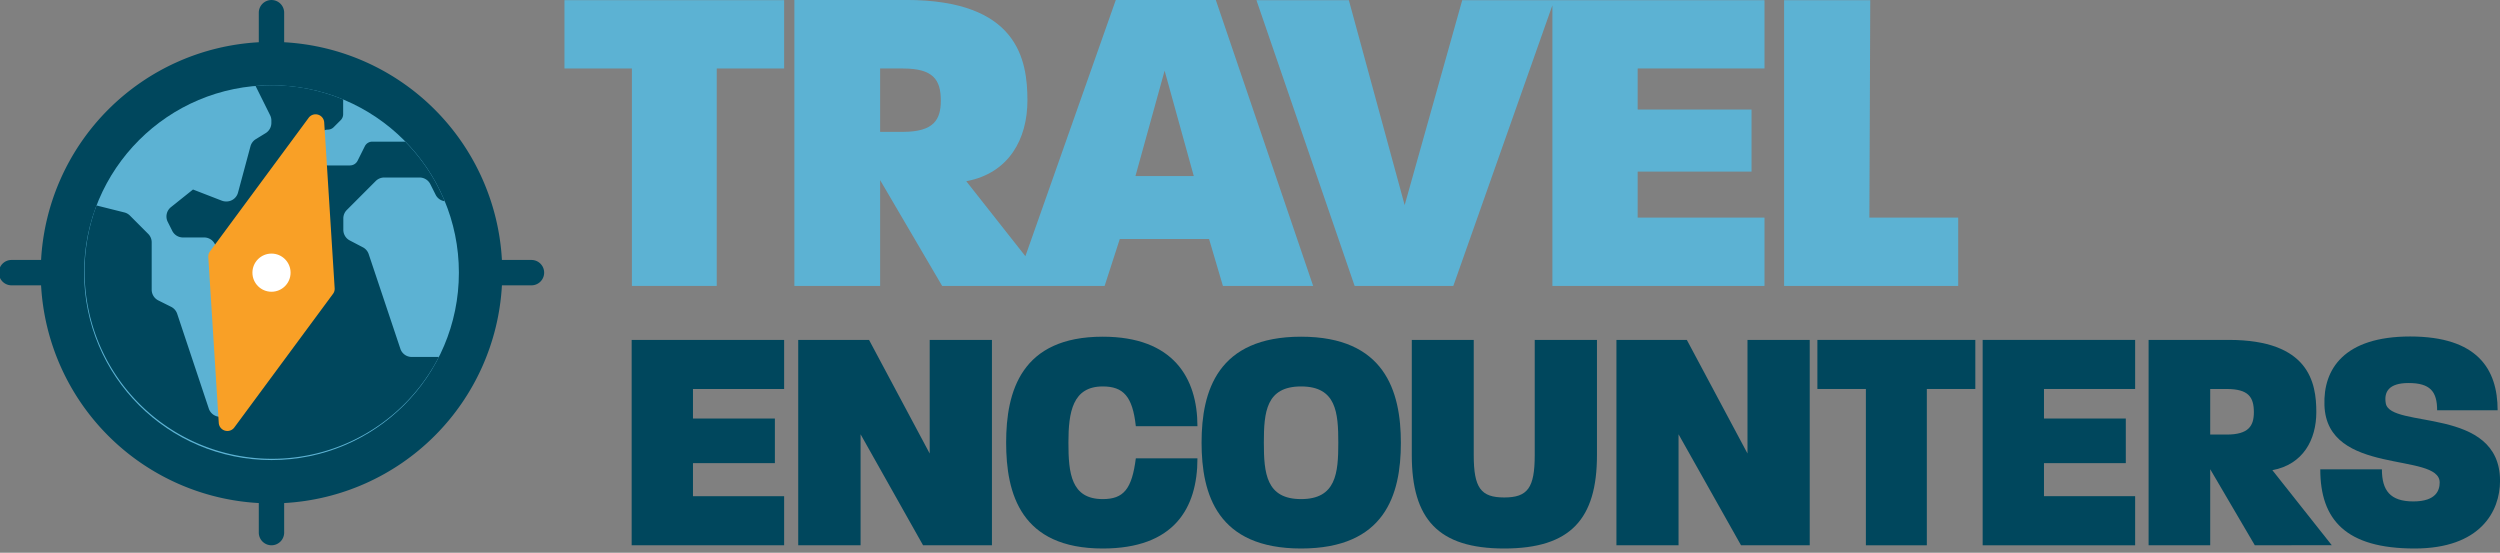
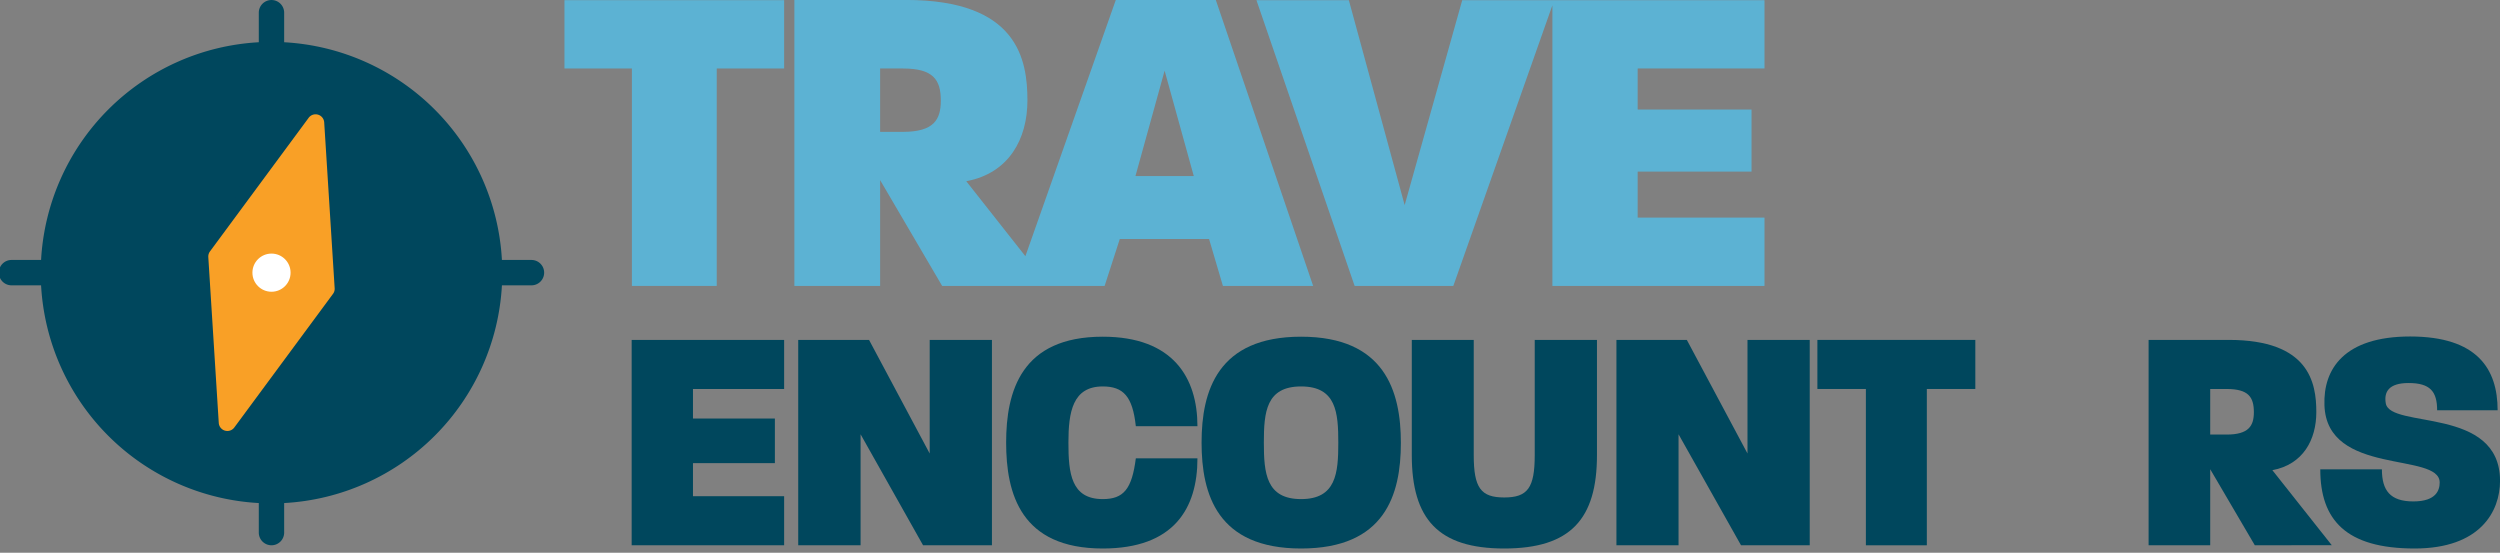
<svg xmlns="http://www.w3.org/2000/svg" id="Layer_1" data-name="Layer 1" viewBox="0 0 600.09 132.67">
  <rect x="0" y="0" width="600.09" height="132.67" fill="#808080" stroke="none" />
  <defs>
    <style>.cls-1{fill:#5cb2d3;}.cls-2{fill:#00475d;}.cls-3{fill:#f9a026;}.cls-4{fill:#fff;}</style>
  </defs>
  <title>Artboard 1</title>
  <polygon class="cls-1" points="135.49 16.44 151.68 16.44 151.68 68.63 172.04 68.63 172.04 16.44 188.22 16.44 188.22 0.04 135.49 0.04 135.49 16.44" />
  <path class="cls-1" d="M267.83,0,246.13,61.5l-14.19-18c10.29-1.93,14.68-10.18,14.68-19.4,0-9.86-2.36-24.11-29.15-24.11H190.68V68.63h20.58V43.23l14.89,25.4h39l3.64-11.26h21.43l3.32,11.26H315.2L291.84,0ZM216.72,31.65h-5.46V16.44h5.46c7.29,0,9.11,2.68,9.11,7.71C225.83,28.76,224.12,31.65,216.72,31.65Zm55.83,10.61,7-25.29,7,25.29Z" />
  <polygon class="cls-1" points="372.63 0.04 350.99 0.04 337.17 49.23 323.77 0.04 301.59 0.04 325.16 68.63 348.85 68.63 372.63 1.27 372.63 68.63 423.54 68.63 423.54 52.23 393.1 52.23 393.1 41.19 420.43 41.19 420.43 26.3 393.1 26.3 393.1 16.44 423.54 16.44 423.54 0.04 373.07 0.04 372.63 0.04" />
-   <polygon class="cls-1" points="448.72 52.23 448.93 0.04 428.25 0.04 428.25 68.63 470.04 68.63 470.04 52.23 448.72 52.23" />
  <path class="cls-2" d="M151.62,130.89V81.59h36.6V93.37H166.34v7.09H186v10.71H166.34v7.93h21.88v11.79Z" />
  <path class="cls-2" d="M221.57,130.89l-15-26.65v26.65H191.6V81.59h17l14.56,27.27V81.59h14.94v49.3Z" />
  <path class="cls-2" d="M264.7,131.66c-19.64,0-23.19-13.1-23.19-25.42s3.63-25.42,23.19-25.42c16.95,0,22.73,9.93,22.73,21.49H272.64c-.77-7.16-3-9.55-7.94-9.55-7.24,0-8.24,6.16-8.24,13.48s.62,13.56,8.24,13.56c5,0,7-2.39,7.94-9.79h14.79C287.43,122.11,281.73,131.66,264.7,131.66Z" />
  <path class="cls-2" d="M312.31,131.66c-20.11,0-23.89-13-23.89-25.42s3.86-25.42,23.89-25.42,23.95,13,23.95,25.49S332.41,131.66,312.31,131.66Zm0-38.9c-8.4,0-8.94,6.16-8.94,13.48s.54,13.56,8.94,13.56,8.93-6.24,8.93-13.49S320.78,92.76,312.31,92.76Z" />
  <path class="cls-2" d="M361.07,131.66c-15.87,0-22.19-7.09-22.19-22.42V81.59h14.87v27.65c0,7.86,1.69,10.17,7.32,10.17s7.32-2.31,7.32-10.17V81.59h14.94v27.65C383.33,124.57,377,131.66,361.07,131.66Z" />
  <path class="cls-2" d="M417.91,130.89l-15-26.65v26.65H388V81.59H404.9l14.56,27.27V81.59H434.4v49.3Z" />
  <path class="cls-2" d="M462.51,93.37v37.52H447.88V93.37H436.24V81.59h37.91V93.37Z" />
-   <path class="cls-2" d="M475.91,130.89V81.59h36.6V93.37H490.63v7.09h19.64v10.71H490.63v7.93h21.88v11.79Z" />
  <path class="cls-2" d="M541.24,130.89l-10.71-18.26v18.26H515.74V81.59H535c19.26,0,21,10.24,21,17.33,0,6.62-3.16,12.56-10.55,13.94l14.25,18Zm-6.78-37.52h-3.93v10.94h3.93c5.31,0,6.55-2.08,6.55-5.39C541,95.3,539.7,93.37,534.46,93.37Z" />
  <path class="cls-2" d="M579.6,131.66c-16.49,0-22.65-6.86-22.65-19h14.79c0,5.08,2,7.7,7.55,7.7s6.32-2.77,6.32-4.54c0-7.4-27.12-1.47-27.66-18.57-.31-8.7,4.77-16.48,20.57-16.48,16.1,0,21,7.78,21,17.71H585c0-4.54-1.7-6.54-6.86-6.54-4.77,0-5.93,2.15-5.47,4.85,1,6.24,27.43.62,27.43,18.64C600.09,122.73,595.39,131.66,579.6,131.66Z" />
  <path class="cls-2" d="M127.57,62.4h-7.09A55.4,55.4,0,0,0,68.21,10.14V3.05a3,3,0,1,0-6.09,0v7.09A55.39,55.39,0,0,0,9.86,62.4H2.77a3,3,0,1,0,0,6.09H9.86a55.38,55.38,0,0,0,52.26,52.26v7.09a3,3,0,1,0,6.09,0v-7.09a55.39,55.39,0,0,0,52.27-52.26h7.09a3,3,0,0,0,0-6.09Z" />
-   <circle class="cls-1" cx="65.17" cy="65.45" r="44.98" />
  <path class="cls-2" d="M98.81,85.68a2.86,2.86,0,0,1-2.72-2L88.5,61a2.88,2.88,0,0,0-1.44-1.66L84,57.74a2.88,2.88,0,0,1-1.59-2.57V52.39a2.88,2.88,0,0,1,.85-2l6.93-6.94a2.87,2.87,0,0,1,2-.84h8.53a2.88,2.88,0,0,1,2.57,1.59l1.29,2.57a2.85,2.85,0,0,0,2.17,1.53A45,45,0,0,0,97.28,34h-7.9a2,2,0,0,0-1.82,1.13l-1.75,3.5A2.05,2.05,0,0,1,84,39.71H78.66a2,2,0,0,1-2-2V33.12a2,2,0,0,1,2-2,2,2,0,0,0,1.44-.6l1.68-1.68a2,2,0,0,0,.59-1.44V23.88a44.76,44.76,0,0,0-17.2-3.41c-1.29,0-2.56.06-3.82.17l3.48,7a2.88,2.88,0,0,1,.31,1.28v.59a2.88,2.88,0,0,1-1.38,2.45l-2.35,1.44a2.9,2.9,0,0,0-1.28,1.69l-3,11.15a2.87,2.87,0,0,1-2.77,2.12h-.14a2.87,2.87,0,0,1-1-.2l-6.89-2.67h0L41,49.75a2.87,2.87,0,0,0-.74,3.5l1.06,2.11A2.87,2.87,0,0,0,43.93,57H49a2.85,2.85,0,0,1,2.57,1.59l1.29,2.57a2.86,2.86,0,0,0,2.57,1.58h9.72A2.88,2.88,0,0,1,68,65.57v2.36a3,3,0,0,1-.17,1L57.2,98.15a2.87,2.87,0,0,1-2.7,1.9H52.84a2.89,2.89,0,0,1-2.73-2L42.53,75.32a2.91,2.91,0,0,0-1.45-1.67L38,72.11a2.88,2.88,0,0,1-1.59-2.57V58.14a2.85,2.85,0,0,0-.84-2l-4.34-4.35A2.88,2.88,0,0,0,29.88,51l-6.71-1.68a45,45,0,0,0,82.17,36.35Z" />
  <path class="cls-3" d="M74.08,28.29,50.4,60.35a2.1,2.1,0,0,0-.4,1.37l2.51,39.78a2.07,2.07,0,0,0,3.74,1.1L79.93,70.54a2,2,0,0,0,.4-1.37L77.82,29.39A2.07,2.07,0,0,0,74.08,28.29Z" />
  <circle class="cls-4" cx="65.17" cy="65.45" r="4.58" />
</svg>